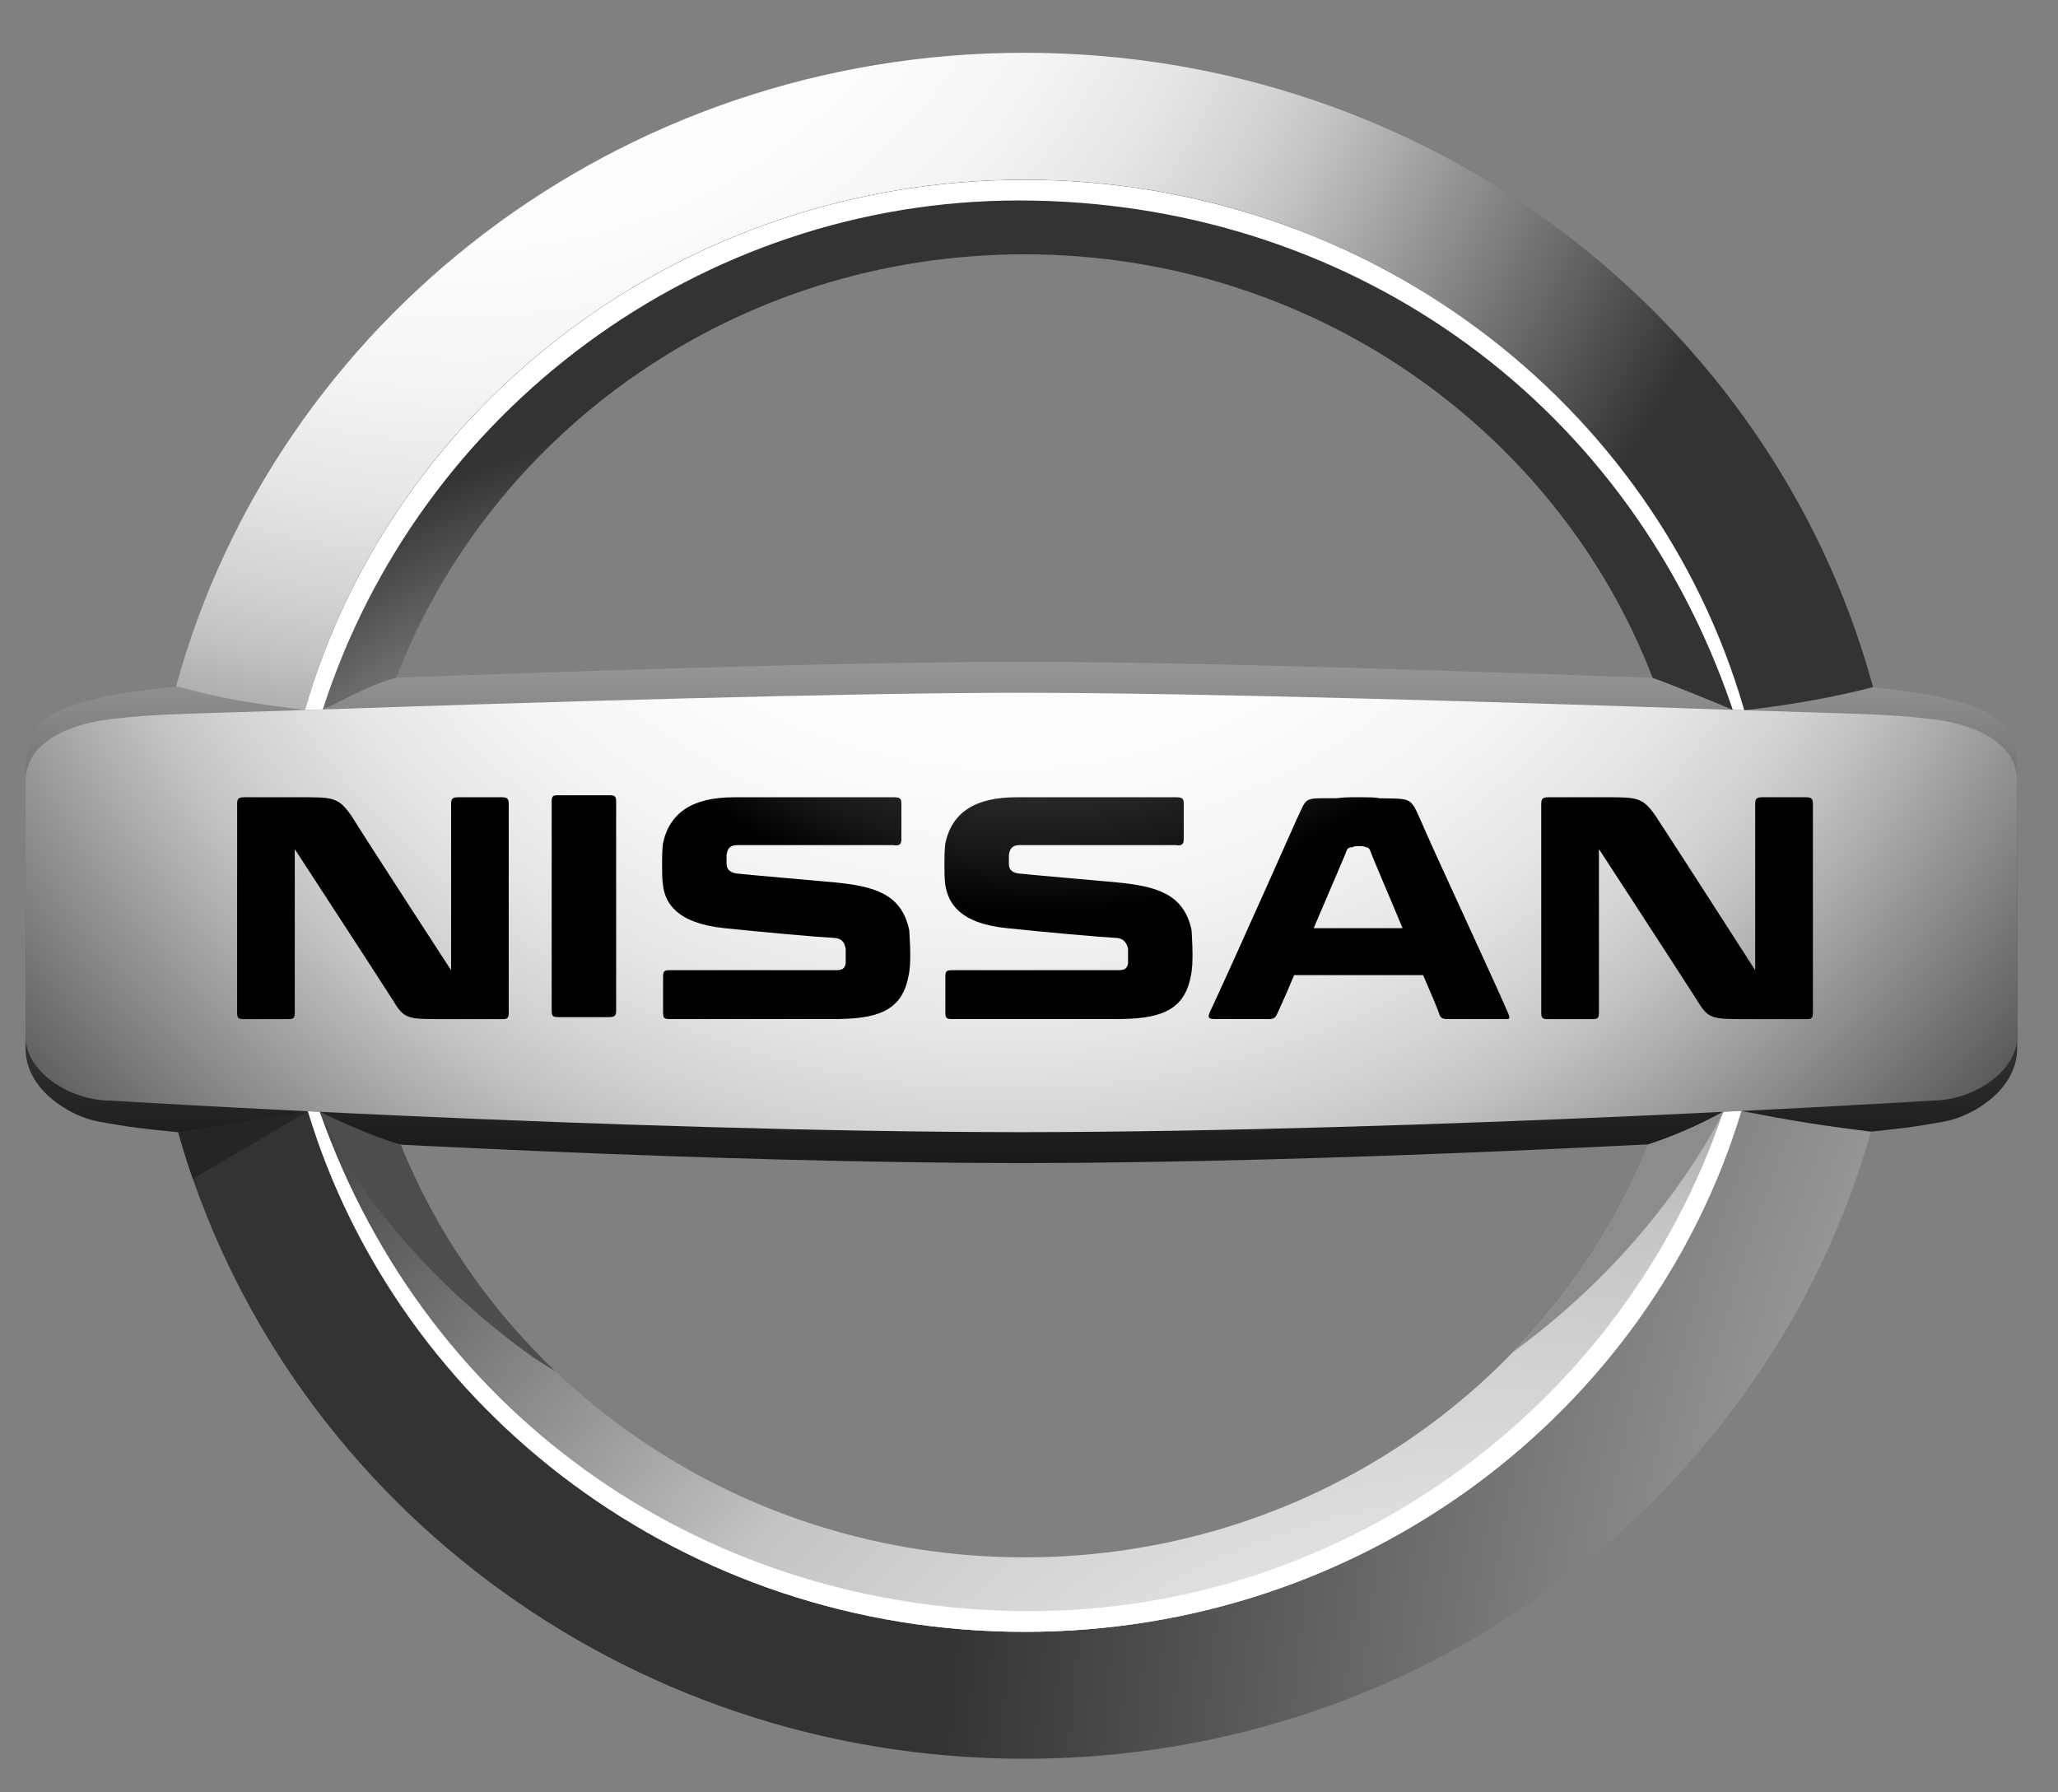
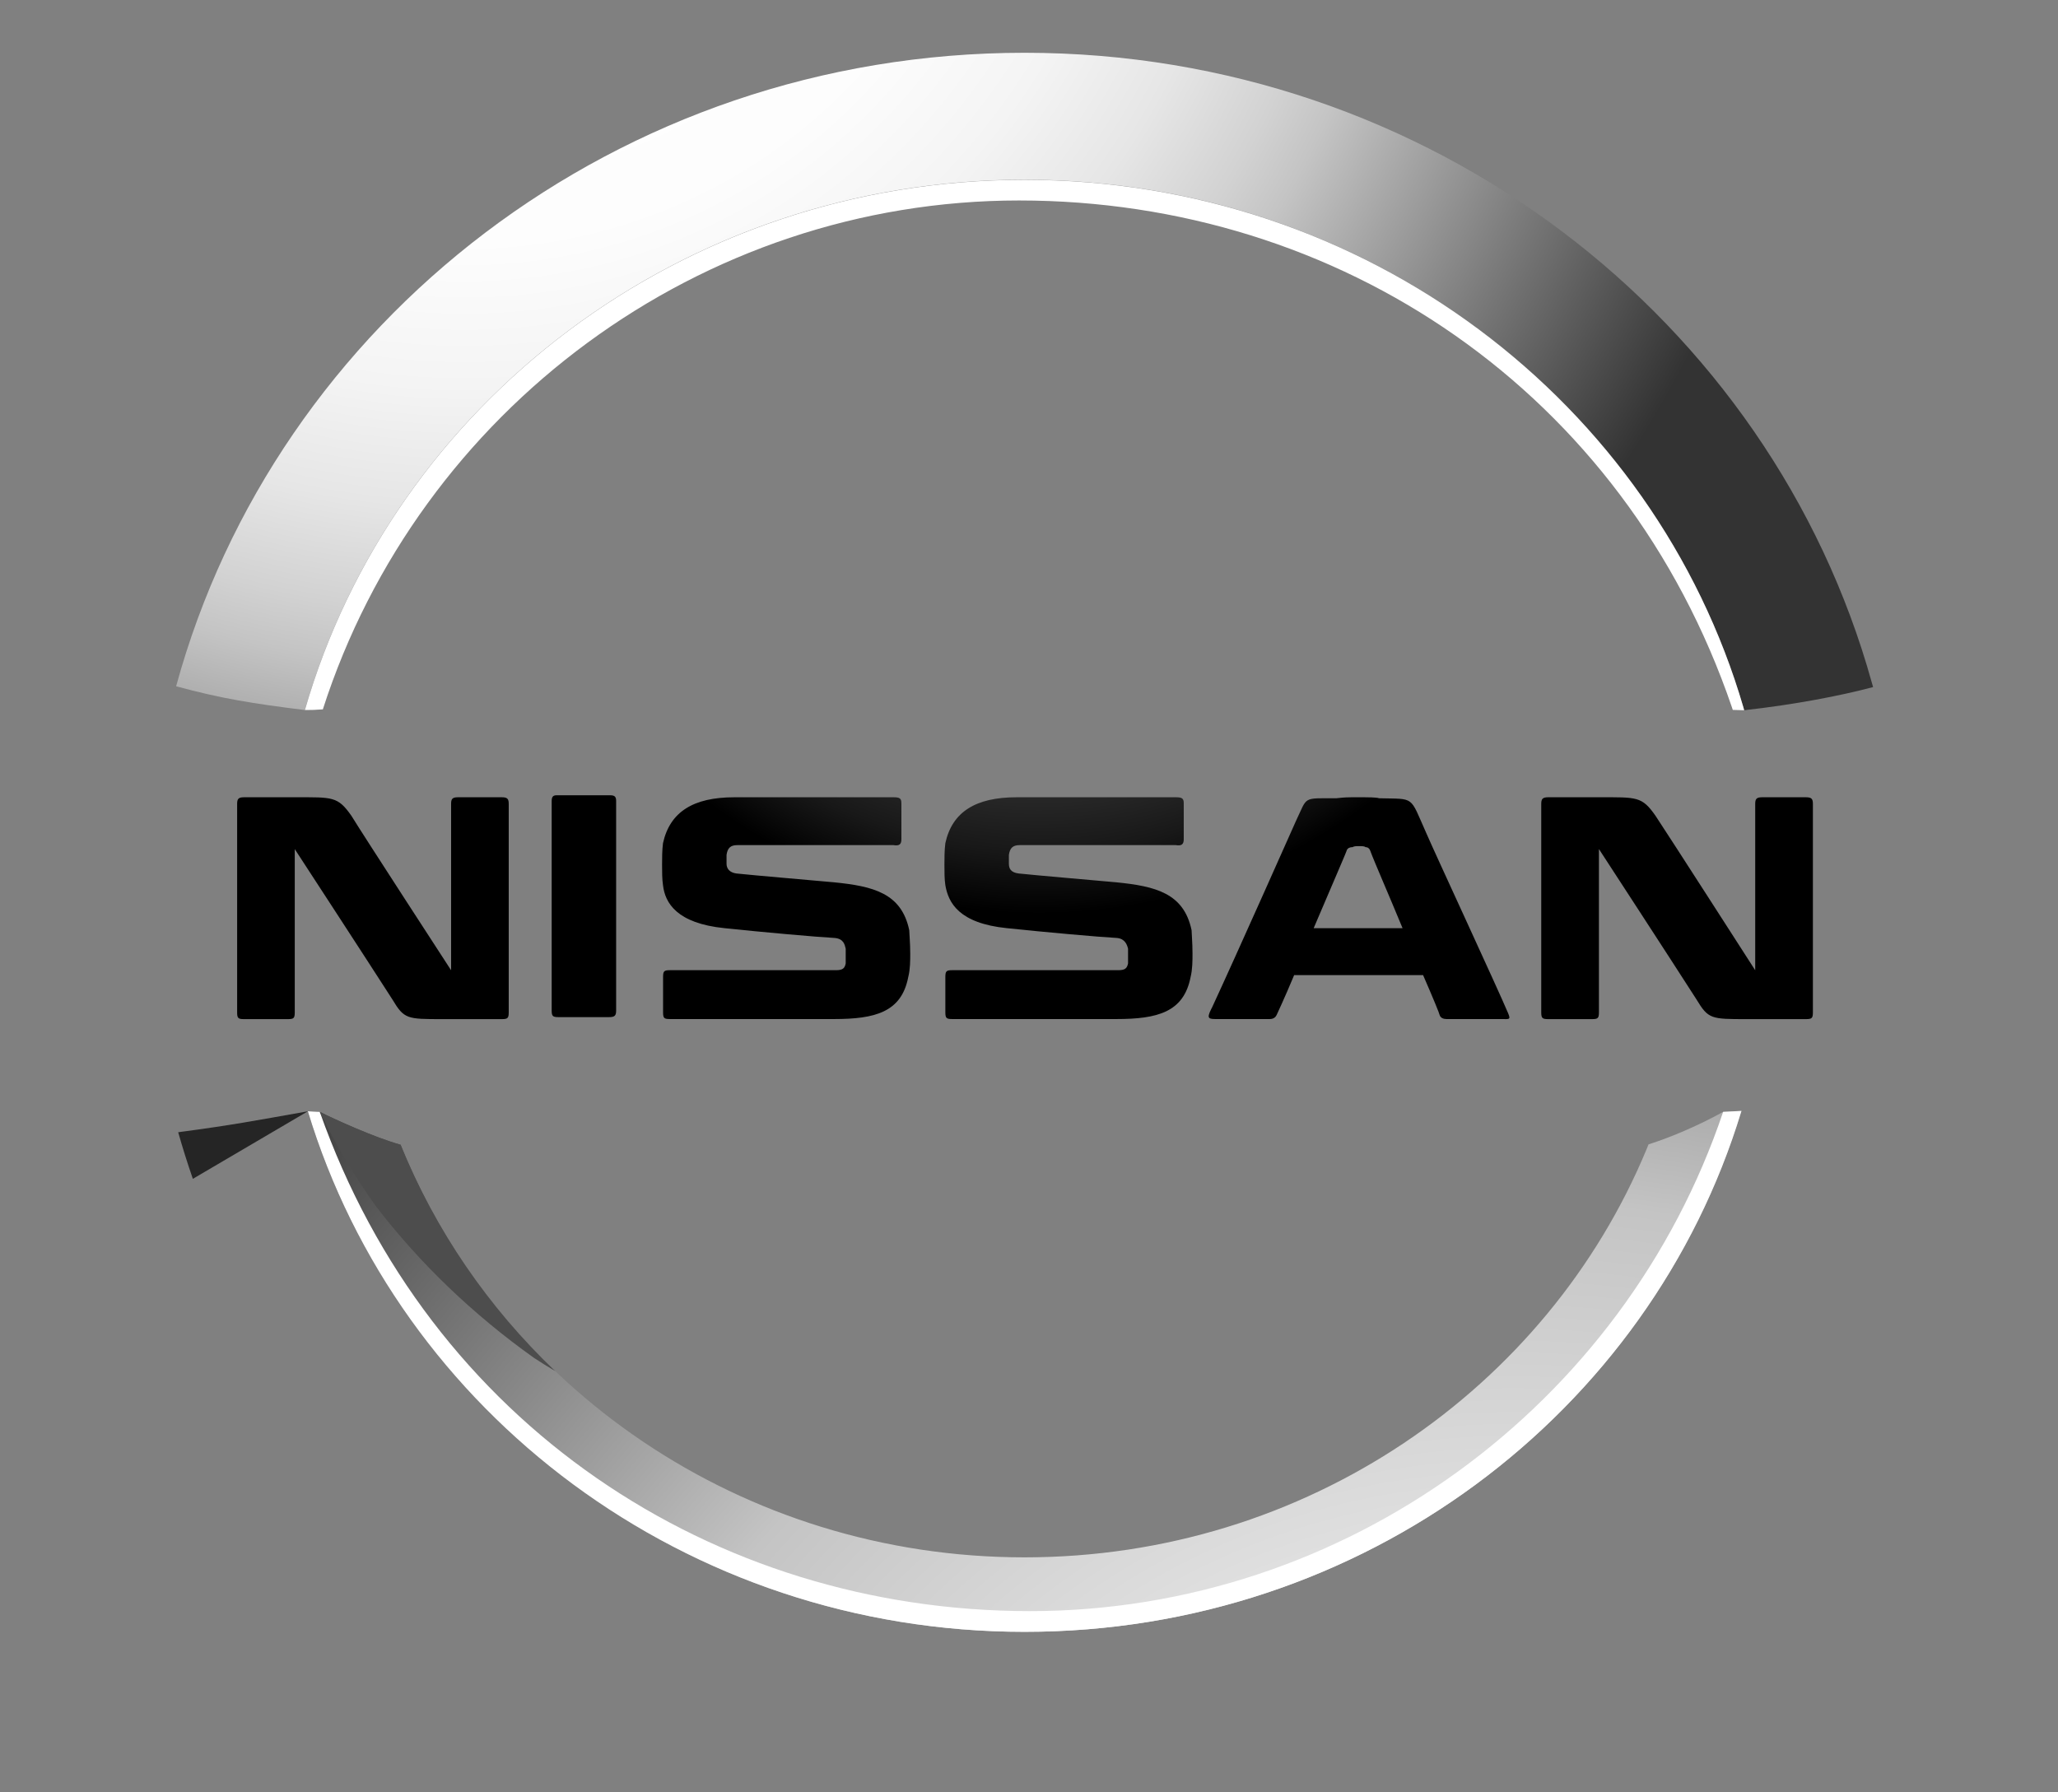
<svg xmlns="http://www.w3.org/2000/svg" width="31" height="27" viewBox="0 0 31 27" fill="none">
  <rect x="0" y="0" width="31" height="27" fill="#808080" stroke="none" />
-   <path d="M29.353 10.533C29.075 10.455 28.767 10.419 28.116 10.338C25.425 10.228 18.774 9.969 15.385 9.969C11.996 9.969 5.345 10.228 2.654 10.338C2.003 10.419 1.694 10.455 1.417 10.533C0.571 10.732 0.385 11.036 0.385 11.642V15.797C0.385 16.404 1.034 16.812 1.482 16.895C1.93 16.978 2.213 17.011 2.684 17.056C5.091 17.205 10.676 17.516 15.385 17.521C20.094 17.516 25.678 17.205 28.085 17.056C28.556 17.011 28.84 16.977 29.288 16.895C29.735 16.812 30.385 16.404 30.385 15.797V11.642C30.385 11.036 30.199 10.732 29.353 10.533Z" fill="url(#paint0_linear_1035_45)" />
  <path d="M4.592 10.696C5.916 6.088 10.268 2.707 15.432 2.707C20.582 2.707 24.925 6.069 26.262 10.659C26.266 10.675 26.269 10.684 26.273 10.699C27.041 10.613 27.729 10.48 28.215 10.35C28.206 10.32 28.204 10.314 28.196 10.285C26.677 4.818 21.538 0.795 15.432 0.795C9.306 0.795 4.154 4.844 2.653 10.338C3.328 10.523 3.823 10.601 4.592 10.696Z" fill="url(#paint1_radial_1035_45)" />
-   <path d="M26.23 16.736C26.217 16.777 26.202 16.822 26.195 16.845C24.787 21.324 20.502 24.582 15.433 24.582C10.324 24.582 6.011 21.274 4.637 16.74C3.798 16.889 3.514 16.946 2.684 17.056C4.222 22.497 9.346 26.494 15.433 26.494C21.521 26.494 26.648 22.492 28.183 17.047C27.451 16.957 27.021 16.889 26.23 16.736Z" fill="url(#paint2_radial_1035_45)" />
-   <path d="M4.862 10.686C5.181 10.555 5.489 10.344 5.97 10.209C7.403 6.484 11.099 3.831 15.432 3.831C19.752 3.831 23.438 6.468 24.88 10.175C24.885 10.187 24.891 10.203 24.895 10.212C25.143 10.298 25.874 10.595 26.101 10.694C26.133 10.695 26.202 10.697 26.273 10.699C26.269 10.686 26.265 10.672 26.262 10.659C24.924 6.07 20.582 2.709 15.432 2.709C10.268 2.709 5.917 6.089 4.593 10.696C4.669 10.696 4.815 10.69 4.862 10.686Z" fill="url(#paint3_radial_1035_45)" />
  <path d="M15.35 3.02C20.182 3.02 24.465 5.903 26.088 10.654L26.101 10.694C26.126 10.694 26.218 10.697 26.273 10.699C26.269 10.682 26.265 10.672 26.262 10.659C24.924 6.071 20.582 2.709 15.432 2.709C10.268 2.709 5.917 6.089 4.593 10.696C4.696 10.695 4.746 10.695 4.863 10.686C6.313 6.176 10.554 3.02 15.35 3.02Z" fill="white" />
  <path d="M25.956 16.749C25.609 16.943 25.177 17.13 24.832 17.239C24.827 17.25 24.808 17.299 24.803 17.311C23.309 20.915 19.677 23.46 15.433 23.46C11.162 23.46 7.511 20.884 6.034 17.244C5.637 17.134 5.043 16.863 4.818 16.75C4.734 16.745 4.688 16.743 4.637 16.74C6.011 21.273 10.324 24.582 15.433 24.582C20.519 24.582 24.815 21.303 26.209 16.803C26.212 16.794 26.228 16.744 26.231 16.736C26.151 16.739 26.027 16.749 25.956 16.749Z" fill="url(#paint4_radial_1035_45)" />
-   <path d="M29.112 10.834C28.399 10.747 27.913 10.756 26.177 10.696C26.098 10.693 26.018 10.691 25.936 10.688C22.788 10.58 18.058 10.436 15.385 10.436C12.711 10.436 7.982 10.58 4.833 10.688C4.752 10.691 4.672 10.693 4.593 10.696C2.856 10.756 2.37 10.747 1.658 10.834C0.945 10.921 0.385 11.233 0.385 11.764V15.617C0.385 16.149 1.059 16.579 1.657 16.579C1.657 16.579 9.269 17.049 15.385 17.055C21.5 17.049 29.112 16.579 29.112 16.579C29.71 16.579 30.385 16.149 30.385 15.617V11.764C30.385 11.233 29.825 10.921 29.112 10.834Z" fill="url(#paint5_radial_1035_45)" />
  <path d="M25.956 16.749C24.462 21.182 20.261 24.27 15.515 24.27C10.722 24.27 6.468 21.433 4.817 16.749C4.756 16.746 4.696 16.743 4.637 16.74C6.011 21.273 10.325 24.582 15.434 24.582C20.545 24.582 24.859 21.271 26.232 16.735C26.141 16.74 26.05 16.745 25.956 16.749Z" fill="white" />
-   <path d="M25.965 16.749L25.956 16.749C25.609 16.943 25.177 17.13 24.831 17.239C24.826 17.25 24.807 17.299 24.803 17.311C24.33 18.451 23.643 19.486 22.79 20.367C24.125 19.39 25.215 18.156 25.965 16.749Z" fill="#8C8C8C" />
  <path d="M8.363 20.654C7.358 19.697 6.559 18.538 6.034 17.244C5.636 17.133 5.042 16.862 4.817 16.749C5.058 17.248 5.341 17.724 5.665 18.174C6.326 19.035 7.128 19.803 8.04 20.453C8.146 20.523 8.254 20.59 8.363 20.654Z" fill="#4D4D4D" />
  <path d="M4.637 16.741V16.74L4.634 16.741C3.797 16.889 3.513 16.946 2.684 17.056C2.751 17.293 2.825 17.527 2.905 17.758L4.637 16.741Z" fill="#252525" />
  <path d="M21.48 12.54C21.23 11.981 21.319 12.039 20.774 12.025C20.73 12.01 20.612 12.01 20.45 12.01C20.289 12.01 20.259 12.01 20.127 12.025C19.612 12.025 19.7 11.995 19.523 12.363C19.523 12.363 18.64 14.351 18.258 15.175L18.243 15.204C18.169 15.351 18.214 15.351 18.331 15.351H19.126C19.185 15.351 19.214 15.322 19.229 15.292C19.229 15.292 19.347 15.042 19.494 14.689H21.436C21.584 15.027 21.686 15.277 21.686 15.292C21.701 15.336 21.745 15.351 21.789 15.351H22.613C22.731 15.351 22.761 15.367 22.717 15.263C22.569 14.91 21.613 12.849 21.48 12.54ZM19.788 13.982C20.038 13.394 20.288 12.82 20.288 12.805C20.303 12.775 20.333 12.761 20.377 12.761C20.392 12.746 20.436 12.746 20.48 12.746C20.509 12.746 20.553 12.746 20.568 12.761C20.597 12.761 20.627 12.775 20.642 12.82C20.701 12.981 20.921 13.482 21.127 13.982H19.788ZM9.193 11.98C9.267 11.98 9.281 12.01 9.281 12.069V15.219C9.281 15.292 9.267 15.322 9.178 15.322H8.413C8.325 15.322 8.31 15.307 8.31 15.219V12.069C8.31 12.01 8.325 11.98 8.384 11.98H9.193ZM7.56 12.01C7.648 12.01 7.663 12.039 7.663 12.113V15.249C7.663 15.337 7.648 15.352 7.56 15.352H6.662C6.132 15.352 6.088 15.352 5.912 15.058C5.544 14.484 4.44 12.791 4.44 12.791V15.249C4.44 15.338 4.425 15.352 4.337 15.352H3.675C3.587 15.352 3.572 15.338 3.572 15.249V12.113C3.572 12.039 3.587 12.01 3.675 12.01H4.44C5.014 12.01 5.087 11.995 5.294 12.29C5.455 12.555 6.795 14.616 6.795 14.616V12.113C6.795 12.039 6.809 12.01 6.898 12.01H7.56ZM27.204 12.01C27.293 12.01 27.308 12.039 27.308 12.113V15.249C27.308 15.337 27.293 15.352 27.204 15.352H26.307C25.777 15.352 25.733 15.352 25.556 15.058C25.188 14.483 24.085 12.79 24.085 12.79V15.249C24.085 15.337 24.07 15.352 23.982 15.352H23.32C23.232 15.352 23.216 15.337 23.216 15.249V12.113C23.216 12.039 23.232 12.01 23.32 12.01H24.085C24.659 12.01 24.732 11.995 24.938 12.29C25.115 12.555 26.439 14.616 26.439 14.616V12.113C26.439 12.039 26.454 12.01 26.543 12.01H27.204ZM12.563 13.291C13.152 13.35 13.579 13.453 13.696 14.012C13.696 14.056 13.711 14.203 13.711 14.365C13.711 14.469 13.711 14.601 13.681 14.719C13.579 15.248 13.181 15.351 12.563 15.351H10.091C10.002 15.351 9.988 15.337 9.988 15.248V14.719C9.988 14.63 10.002 14.615 10.091 14.615H12.592C12.695 14.615 12.725 14.586 12.739 14.512V14.38V14.291C12.724 14.232 12.71 14.144 12.578 14.13C12.298 14.115 11.474 14.041 10.914 13.982C10.193 13.909 10.017 13.6 9.987 13.335C9.973 13.246 9.973 13.129 9.973 13.025C9.973 12.937 9.973 12.805 9.987 12.701C10.091 12.23 10.444 12.01 11.062 12.01H13.46C13.549 12.01 13.578 12.025 13.578 12.098V12.643C13.578 12.716 13.549 12.746 13.46 12.731H11.106C11.003 12.731 10.959 12.775 10.944 12.878V13.011C10.944 13.084 10.988 13.143 11.091 13.158C11.371 13.188 12.239 13.261 12.563 13.291ZM16.815 13.291C17.404 13.35 17.831 13.453 17.949 14.012C17.949 14.056 17.963 14.203 17.963 14.365C17.963 14.469 17.963 14.601 17.934 14.719C17.831 15.248 17.434 15.351 16.816 15.351H14.343C14.255 15.351 14.24 15.337 14.24 15.248V14.719C14.24 14.63 14.255 14.615 14.343 14.615H16.845C16.948 14.615 16.977 14.586 16.992 14.512V14.38V14.291C16.977 14.232 16.948 14.144 16.83 14.13C16.551 14.115 15.727 14.041 15.168 13.982C14.446 13.909 14.285 13.6 14.24 13.335C14.226 13.246 14.226 13.129 14.226 13.025C14.226 12.937 14.226 12.805 14.24 12.701C14.343 12.23 14.697 12.01 15.314 12.01H17.713C17.801 12.01 17.831 12.025 17.831 12.098V12.643C17.831 12.716 17.801 12.746 17.713 12.731H15.359C15.256 12.731 15.212 12.775 15.197 12.878V13.011C15.197 13.084 15.226 13.143 15.344 13.158C15.624 13.188 16.492 13.261 16.815 13.291Z" fill="url(#paint6_radial_1035_45)" />
  <defs>
    <linearGradient id="paint0_linear_1035_45" x1="15.385" y1="1.174" x2="15.385" y2="22.092" gradientUnits="userSpaceOnUse">
      <stop offset="0.194" stop-color="white" />
      <stop offset="0.208" stop-color="#F8F8F8" />
      <stop offset="0.366" stop-color="#AEAEAE" />
      <stop offset="0.513" stop-color="#707070" />
      <stop offset="0.647" stop-color="#404040" />
      <stop offset="0.764" stop-color="#1D1D1D" />
      <stop offset="0.86" stop-color="#080808" />
      <stop offset="0.922" />
    </linearGradient>
    <radialGradient id="paint1_radial_1035_45" cx="0" cy="0" r="1" gradientUnits="userSpaceOnUse" gradientTransform="translate(6.963 -4.372) scale(20.919 20.927)">
      <stop offset="0.202" stop-color="white" />
      <stop offset="0.382" stop-color="#FDFDFD" />
      <stop offset="0.487" stop-color="#F4F4F4" />
      <stop offset="0.573" stop-color="#E6E6E6" />
      <stop offset="0.648" stop-color="#D2D2D2" />
      <stop offset="0.689" stop-color="#C4C4C4" />
      <stop offset="1" stop-color="#333333" />
    </radialGradient>
    <radialGradient id="paint2_radial_1035_45" cx="0" cy="0" r="1" gradientUnits="userSpaceOnUse" gradientTransform="translate(57.59 29.149) scale(43.568 43.584)">
      <stop offset="0.202" stop-color="white" />
      <stop offset="0.368" stop-color="#E4E4E4" />
      <stop offset="0.594" stop-color="#C4C4C4" />
      <stop offset="1" stop-color="#333333" />
    </radialGradient>
    <radialGradient id="paint3_radial_1035_45" cx="0" cy="0" r="1" gradientUnits="userSpaceOnUse" gradientTransform="translate(11.988 19.531) scale(13.375 13.38)">
      <stop offset="0.202" stop-color="white" />
      <stop offset="0.368" stop-color="#E4E4E4" />
      <stop offset="0.594" stop-color="#C4C4C4" />
      <stop offset="1" stop-color="#333333" />
    </radialGradient>
    <radialGradient id="paint4_radial_1035_45" cx="0" cy="0" r="1" gradientUnits="userSpaceOnUse" gradientTransform="translate(22.782 33.213) scale(25.379 25.389)">
      <stop offset="0.202" stop-color="white" />
      <stop offset="0.368" stop-color="#E4E4E4" />
      <stop offset="0.594" stop-color="#C4C4C4" />
      <stop offset="1" stop-color="#333333" />
    </radialGradient>
    <radialGradient id="paint5_radial_1035_45" cx="0" cy="0" r="1" gradientUnits="userSpaceOnUse" gradientTransform="translate(15.184 3.442) scale(20.168 20.176)">
      <stop offset="0.202" stop-color="white" />
      <stop offset="0.397" stop-color="#FDFDFD" />
      <stop offset="0.51" stop-color="#F4F4F4" />
      <stop offset="0.603" stop-color="#E6E6E6" />
      <stop offset="0.684" stop-color="#D2D2D2" />
      <stop offset="0.728" stop-color="#C4C4C4" />
      <stop offset="1" stop-color="#4D4D4D" />
    </radialGradient>
    <radialGradient id="paint6_radial_1035_45" cx="0" cy="0" r="1" gradientUnits="userSpaceOnUse" gradientTransform="translate(15.651 5.463) scale(13.584 13.589)">
      <stop offset="0.111" stop-color="#4D4D4D" />
      <stop offset="0.248" stop-color="#494949" />
      <stop offset="0.355" stop-color="#404040" />
      <stop offset="0.451" stop-color="#2F2F2F" />
      <stop offset="0.541" stop-color="#181818" />
      <stop offset="0.611" />
    </radialGradient>
  </defs>
</svg>